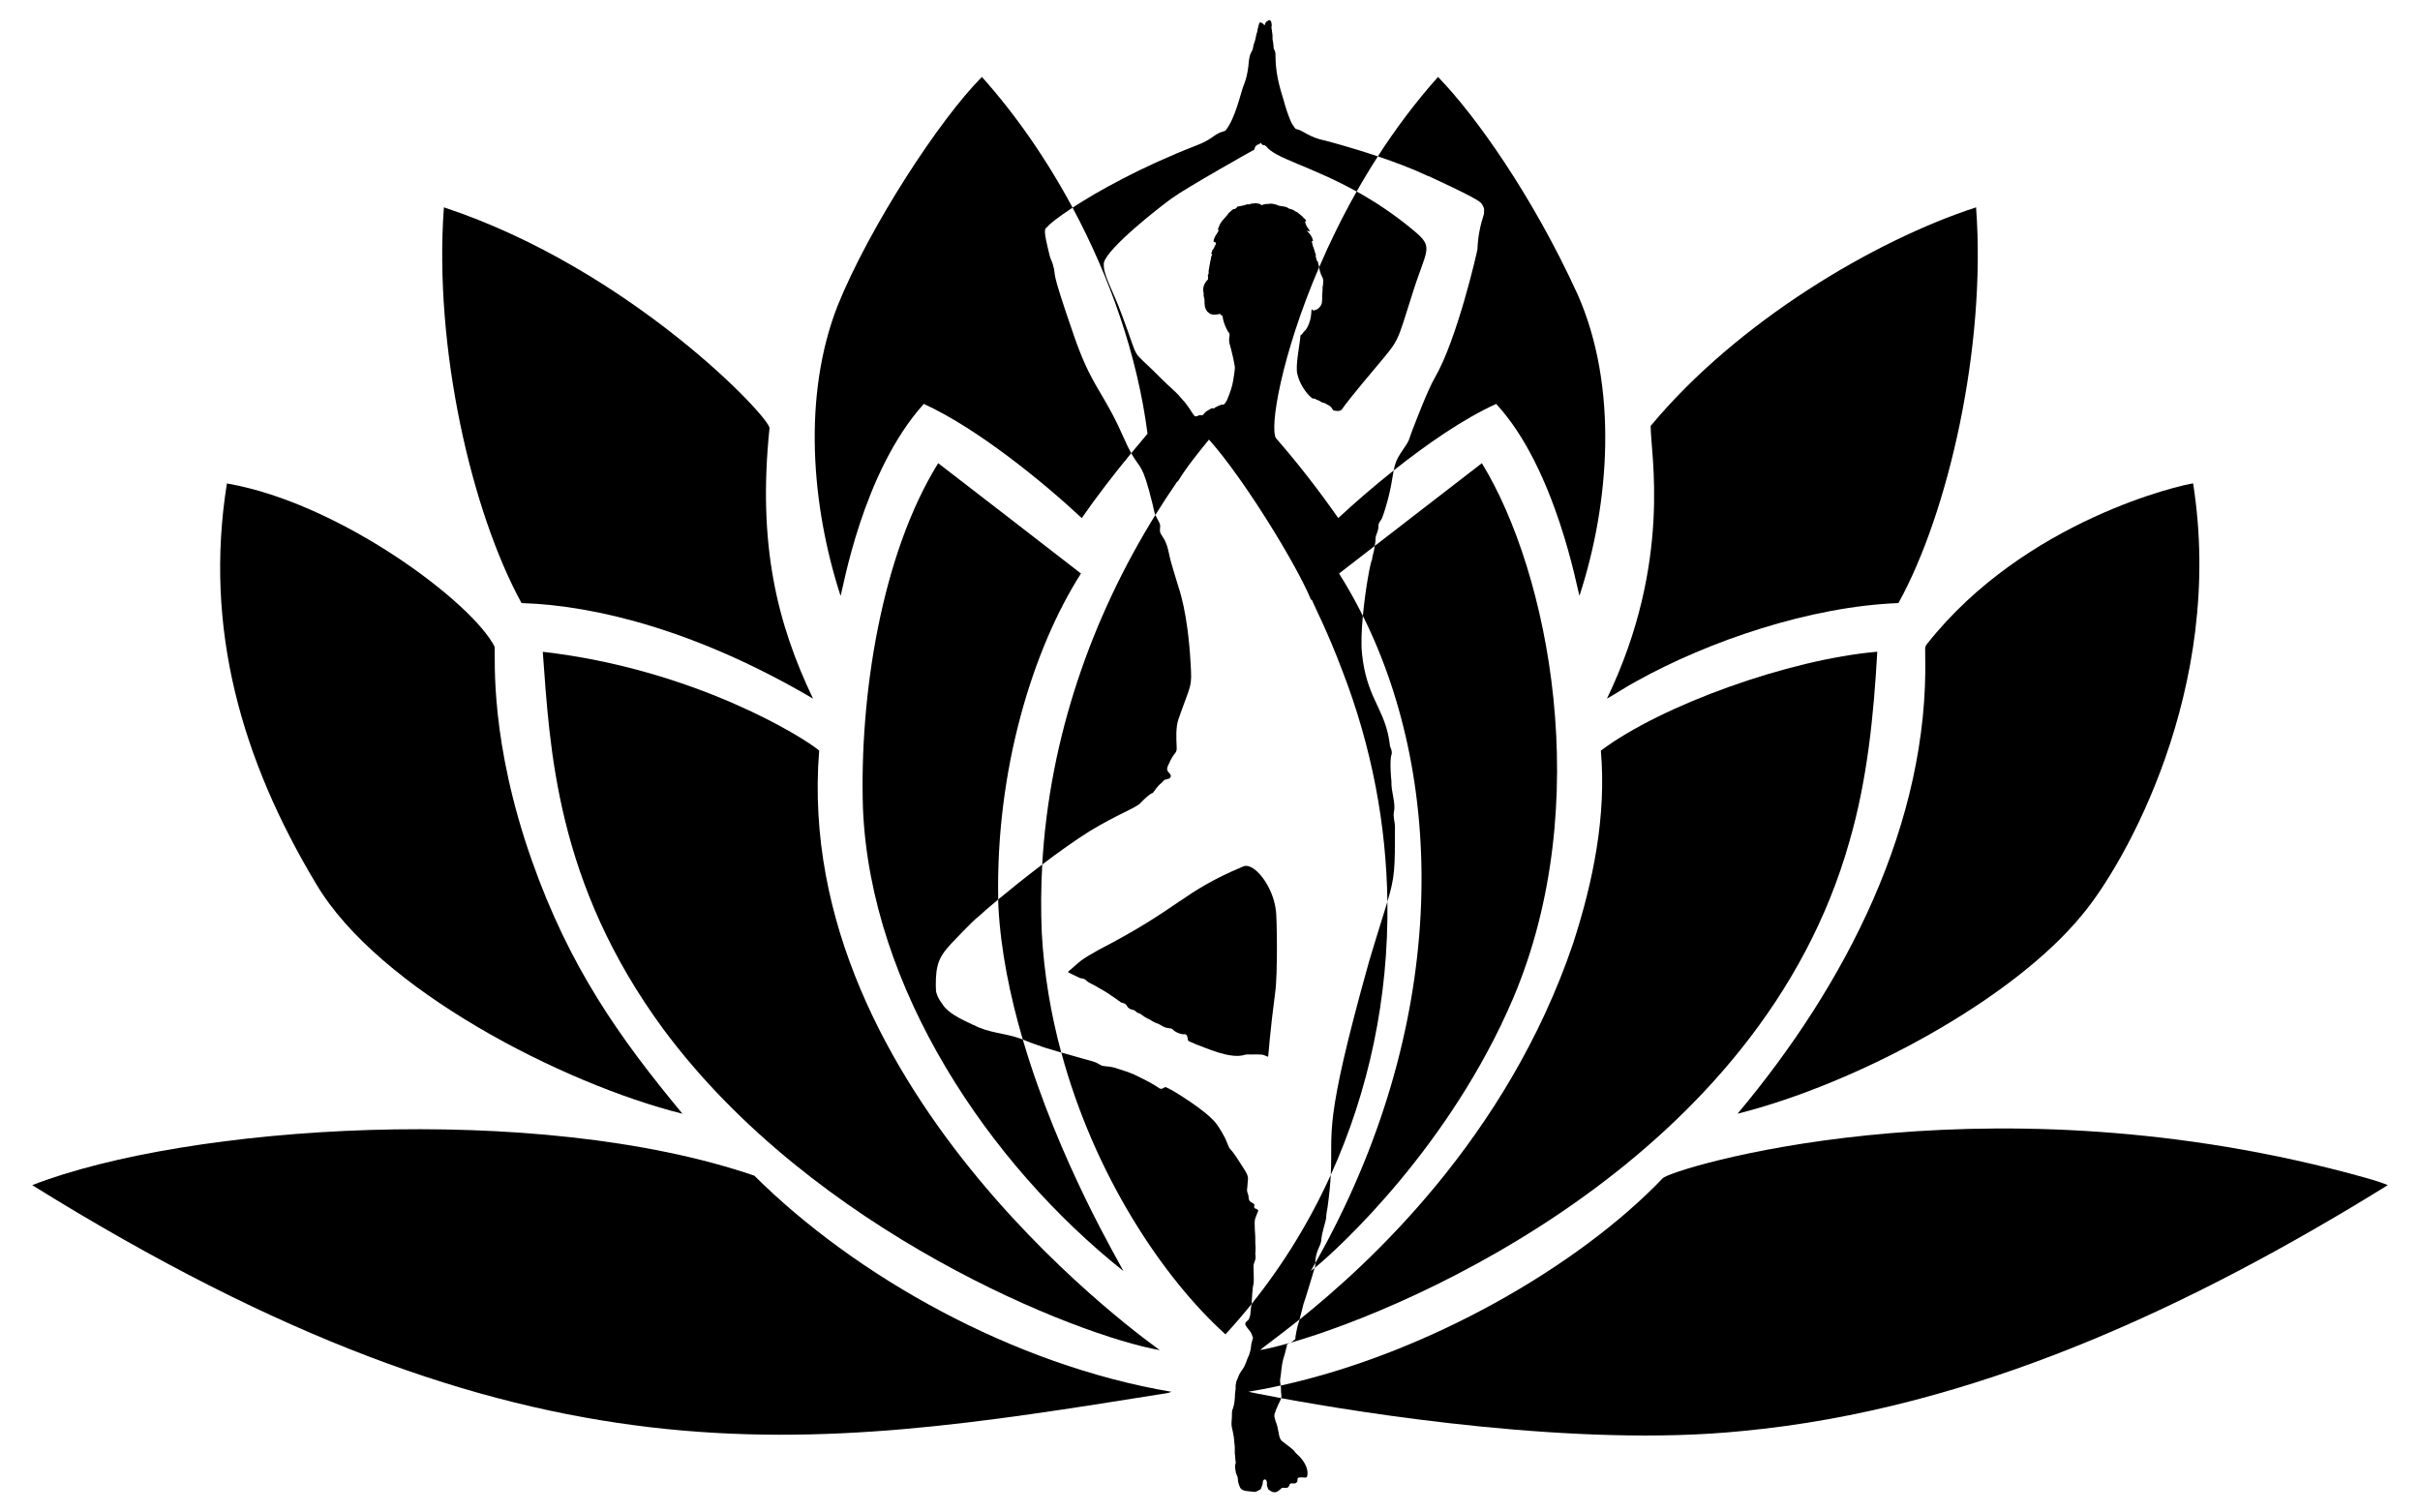
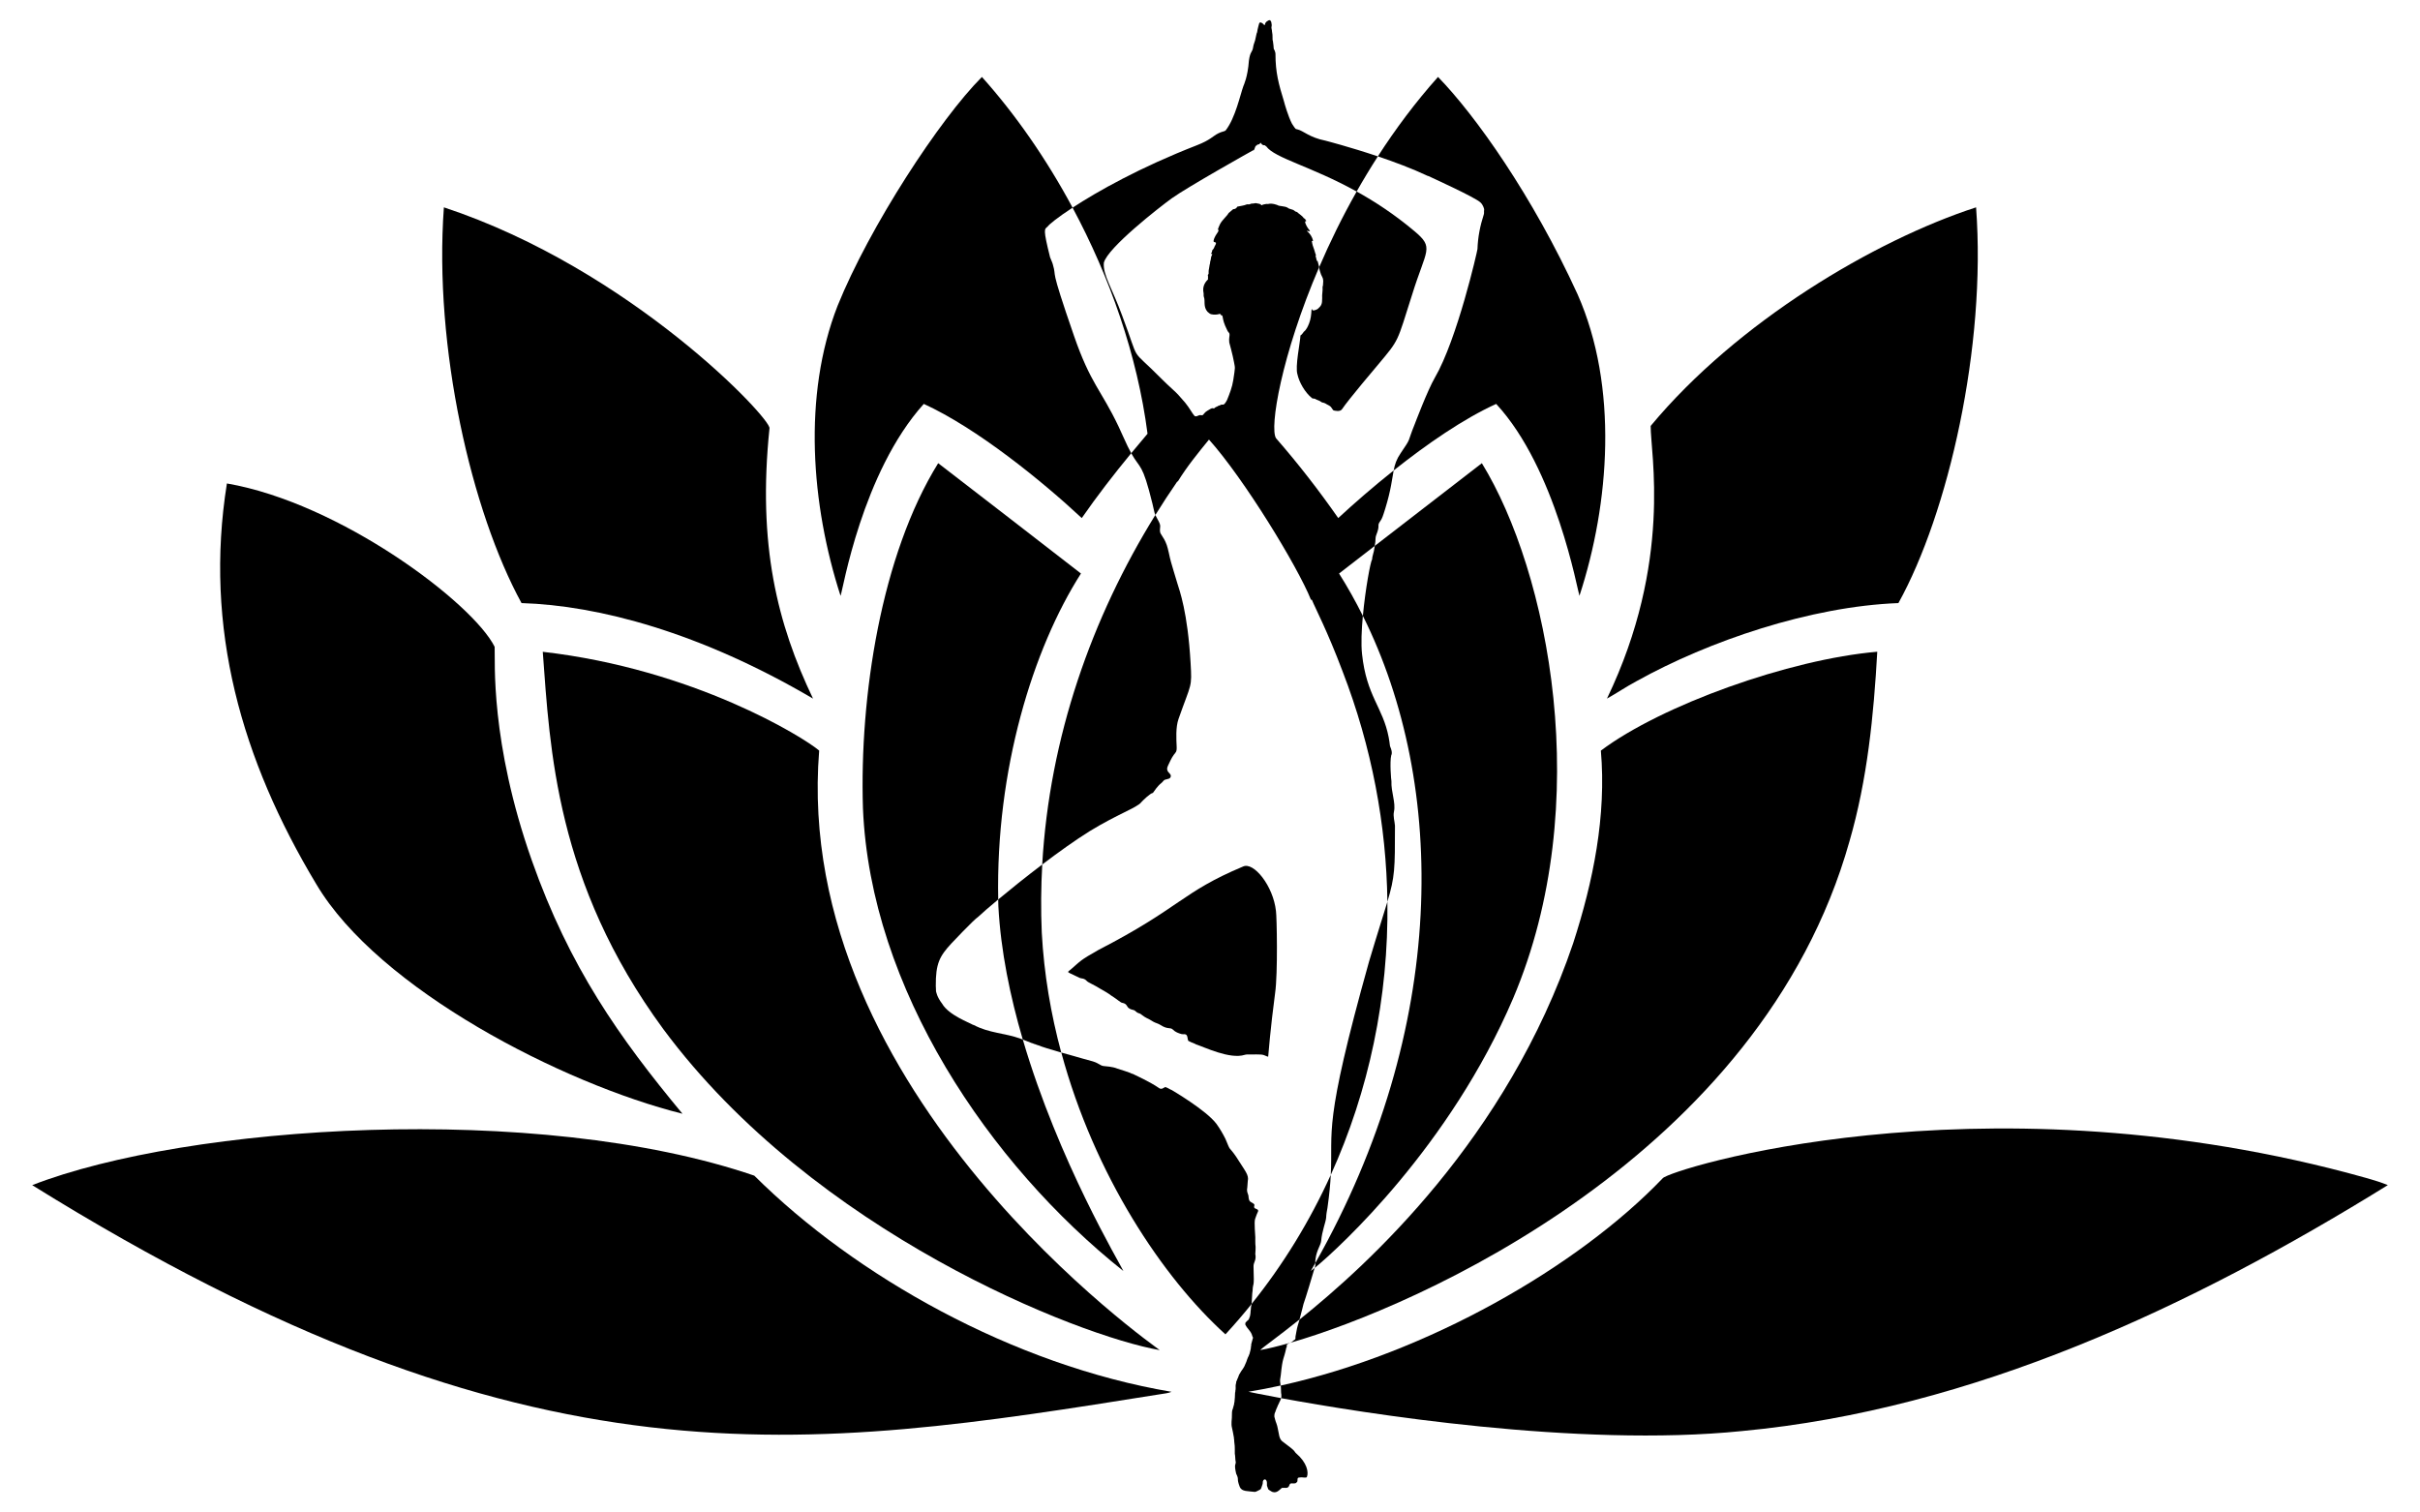
<svg xmlns="http://www.w3.org/2000/svg" enable-background="new 0 0 2630 1643.749" version="1.1" viewBox="0 0 2630 1643.7" xml:space="preserve">
-   <path d="m1280.1 523.14c9.863-16.078 21.887-30.789 33.792-45.411 38.044 42.447 96.193 137.66 110.79 173.97l1.066 0.195c3.349 8.487 16.71 33.53 33.312 77.642 31.919 82.601 47.628 167.39 48.736 250.48 8.223-27.602 8.226-35.453 8.226-82.624-0.383-5.146-2.2-10.136-1.105-15.222 2.152-9.994-3.252-21.29-2.728-33.281-0.27-0.446-2.002-20.593-0.204-28.047 1.501-2.589-0.298-7.552-0.758-8.414-1.077-2.022-0.493-3.015-2.022-11.032-6.28-32.936-24.069-44.555-28.973-90.582-1.162-10.907-0.541-26.113 0.882-41.502-7.948-15.956-16.576-31.318-25.852-46.027 12.926-10.008 25.862-20.01 38.793-30.016 0.223-1.412 0.438-2.825 0.629-4.241 0.286-2.124 0.047-5.173 0.843-7.141 5.078-12.564 0.205-9.557 4.781-15.95 1.617-2.259 2.499-4.508 5.2-13.298 6.337-20.627 7.325-32.199 9.107-41.34-22.209 17.652-42.959 35.713-60.239 51.729-20.986-30.054-43.474-59.087-67.584-86.71-7.346-11.018 5.722-90.225 46.865-186.04-0.573-2.21-1.145-4.42-1.719-6.629-0.271-0.041-0.543-0.082-0.814-0.123-0.484-1.969-0.969-3.937-1.453-5.906 0.269-1e-3 0.538-2e-3 0.806-4e-3 -0.552-0.047-1.85-5.31-2.137-6.023-1.252-3.117-2.238-6.243-2.664-9.589 0.463-0.102 0.926-0.205 1.389-0.307-0.968-4.143-3.366-7.938-6.693-10.591 0.493-0.565 1.594-0.312 1.791 0.411 0.521-0.228 1.042-0.455 1.563-0.683-1.893-2.028-3.431-4.385-4.535-6.93-1.982-4.567 0.331-2.979 0.416-3.859 0.055-0.571-0.746-0.734-0.794-1.128-0.13-1.041-1.2-1.394-1.948-1.91-1.721-2.734-5.493-4.693-7.233-6.571-0.958-0.328-2.066-0.494-2.738-1.321-2.111-1.92-5.294-1.522-7.459-3.333-2.944-1.983-9.128-1.418-11.165-2.913-0.318-0.068-5.586-2.37-10.146-1.187-2.009-0.223-4.037 0.347-5.995 0.805-0.105 0.137-0.312 0.414-0.417 0.554-0.166-6e-3 -0.5-0.019-0.665-0.025-0.882-0.914-2.041-1.601-3.33-1.665-1.394-0.099-2.741-0.914-4.145-0.43-1.668 0.548-3.566-0.051-5.097 0.926-1.165 0.637-2.531-0.105-3.712 0.36-2.905 1.308-6.957 1.61-10.092 2.378-0.732 1.708-2.606 2.853-4.46 2.726-1.667 1.42-3.334 2.841-5.002 4.261-1.802 3.361-6.508 6.937-9.218 11.826-0.201 0.363-2.416 5.252-2.36 5.66 0.121 0.888 1.497 1.111-0.267 3.455-2.684 3.569-7.015 11.878-2.559 10.454 0.092 0.302 0.048 0.564 0.035 0.889 0.188 0.016 0.563 0.051 0.751 0.067-0.121 1.964-1.627 3.375-2.114 5.211-0.204 0.888-1.028 1.401-1.394 2.206-0.14 0.268-0.353 0.462-0.634 0.586-0.169 0.783-0.347 1.563-0.452 2.359-0.146 0.127-0.443 0.382-0.589 0.506-0.022 0.414-0.041 0.831-0.051 1.251 0.271-0.013 0.812-0.038 1.082-0.054-0.076 1.14-0.888 2.018-1.143 3.104-0.401 1.652-0.366 3.413-1.038 4.998-0.245 0.7-0.111 1.461-0.229 2.187-0.739 1.901-0.624 3.989-1.146 5.95-0.462 1.662-0.392 3.397-0.398 5.103 0.07 0.678-0.719 0.984-0.866 1.582 0.443 1.566 0.092 3.193 0.175 4.794-0.175 0.318-5.807 4.754-5.151 12.409 0.115 1.054 0.439 2.079 0.446 3.145 0.016 1.223-0.14 2.49 0.328 3.658 1.569 4.178-0.959 10.229 3.779 15.841 1.27 0.955 2.356 2.248 3.941 2.703 3.193 0.755 6.609 0.669 9.71-0.452 0.449 0.458 0.831 0.981 1.182 1.528 3.005-0.05 0.093 3.292 6.276 15.474 0.416 0.82 0.793 1.78 1.345 2.519 0.637 0.854 1.361 1.298 1.551 2.444 0.33 1.989-0.874 4.754-0.261 9.24 0 0 3.808 13.698 5.207 21.684 1.179 6.732 1.387 4.128-0.856 19.139-1.157 7.739-4.208 15.429-6.812 21.733-4 7.617-4.597 3.866-6.816 5.285-0.844 0.506-1.786 0.777-2.731 1-0.7 0.71-1.687 0.942-2.572 1.324-0.767 0.401-1.413 0.99-2.06 1.557-2.065-0.411-1.217-1.227-7.188 2.448-1.29 0.702-2.365 1.715-3.343 2.797-0.547 0.606-1.136 1.758-1.964 2.021-0.93 0.295-2.087-0.255-3.107-0.036-1.947 0.417-4.102 2.354-5.746 0.56-2.238-2.442-5.131-8.255-9.996-14.18-2.544-2.687-4.794-5.625-7.313-8.325-2.667-3.139-10.614-9.759-18.035-17.264-36.623-37.041-22.243-13.67-43.082-69.003-10.607-29.216-21.158-44.336-19.872-57.466 4.059-16.331 60.614-60.437 73.826-69.99 16.997-12.217 88.014-52.031 88.333-52.152 0.188-0.013 0.567-0.041 0.758-0.054 1.197-1.442 1.079-3.543 2.365-4.966 0.191-0.048 0.57-0.15 0.758-0.201 0.42-1.184 1.856-1.156 2.887-1.353 0.484-0.541 0.926-1.121 1.363-1.706 1.183 1.267 1.367 2.913 5.24 2.913 0.022 0.185 0.07 0.557 0.092 0.745 0.197 0.067 0.592 0.207 0.793 0.274 9.392 12.981 48.62 21.601 98.293 49.132 7.211-12.728 14.899-25.492 23.083-38.192-30.622-10.303-56.813-17.028-57.013-17.09-17.786-3.558-23.677-10.717-30.584-12.301-1.972-0.61-1.298 0.725-5.721-6.042-4.243-8.161-8.217-22.202-8.595-23.889-5.99-19.495-9.379-31.837-9.379-52.086 3e-3 -1.41-0.624-2.699-1.031-4.017-1.449-1.573-0.475-1.78-1.716-9.719-0.974-2.664 0.151-5.164-1.041-10.751 0.029-1.563-0.662-3.031-0.599-4.591 0.414-1.318 0.414-2.894 0.01-4.212 0.045-1.289-0.624-2.413-1.445-3.349-1.554-0.156-2.817 0.821-3.973 1.706-1.152 0.949-1.557 2.435-1.964 3.804-0.5-0.261-0.965-0.576-1.273-1.05-0.512-0.787-3.869-3.534-4.719-0.787-0.67 2.165-1.151 4.379-1.692 6.578-0.254 1.032-0.357 3.392-1.041 4.231 0 0-1.195 5.666-1.673 7.55-0.534 2.103-1.672 4.375-1.957 6.505-0.989 7.386-3.202 4.362-4.75 15.475-1.264 17.962-5.694 26.75-5.944 27.486-3.583 9.758-8.741 34.864-19.413 48.44-0.752 0.887-4.596 1.31-7.765 3.015-6.348 3.145-8.493 7.192-23.413 12.996-61.7 24.002-108.03 50.115-135.11 67.835 40.398 75.281 70.412 160.31 81.478 245.68-5.966 7.007-11.88 14.063-17.735 21.17 10.1 18.052 11.884 9.634 23.013 54.591 1.903 7.689 1.953 9.649 3.222 12.571 7.631-12.318 15.537-24.417 23.713-36.271l0.768-0.285z" />
+   <path d="m1280.1 523.14c9.863-16.078 21.887-30.789 33.792-45.411 38.044 42.447 96.193 137.66 110.79 173.97l1.066 0.195c3.349 8.487 16.71 33.53 33.312 77.642 31.919 82.601 47.628 167.39 48.736 250.48 8.223-27.602 8.226-35.453 8.226-82.624-0.383-5.146-2.2-10.136-1.105-15.222 2.152-9.994-3.252-21.29-2.728-33.281-0.27-0.446-2.002-20.593-0.204-28.047 1.501-2.589-0.298-7.552-0.758-8.414-1.077-2.022-0.493-3.015-2.022-11.032-6.28-32.936-24.069-44.555-28.973-90.582-1.162-10.907-0.541-26.113 0.882-41.502-7.948-15.956-16.576-31.318-25.852-46.027 12.926-10.008 25.862-20.01 38.793-30.016 0.223-1.412 0.438-2.825 0.629-4.241 0.286-2.124 0.047-5.173 0.843-7.141 5.078-12.564 0.205-9.557 4.781-15.95 1.617-2.259 2.499-4.508 5.2-13.298 6.337-20.627 7.325-32.199 9.107-41.34-22.209 17.652-42.959 35.713-60.239 51.729-20.986-30.054-43.474-59.087-67.584-86.71-7.346-11.018 5.722-90.225 46.865-186.04-0.573-2.21-1.145-4.42-1.719-6.629-0.271-0.041-0.543-0.082-0.814-0.123-0.484-1.969-0.969-3.937-1.453-5.906 0.269-1e-3 0.538-2e-3 0.806-4e-3 -0.552-0.047-1.85-5.31-2.137-6.023-1.252-3.117-2.238-6.243-2.664-9.589 0.463-0.102 0.926-0.205 1.389-0.307-0.968-4.143-3.366-7.938-6.693-10.591 0.493-0.565 1.594-0.312 1.791 0.411 0.521-0.228 1.042-0.455 1.563-0.683-1.893-2.028-3.431-4.385-4.535-6.93-1.982-4.567 0.331-2.979 0.416-3.859 0.055-0.571-0.746-0.734-0.794-1.128-0.13-1.041-1.2-1.394-1.948-1.91-1.721-2.734-5.493-4.693-7.233-6.571-0.958-0.328-2.066-0.494-2.738-1.321-2.111-1.92-5.294-1.522-7.459-3.333-2.944-1.983-9.128-1.418-11.165-2.913-0.318-0.068-5.586-2.37-10.146-1.187-2.009-0.223-4.037 0.347-5.995 0.805-0.105 0.137-0.312 0.414-0.417 0.554-0.166-6e-3 -0.5-0.019-0.665-0.025-0.882-0.914-2.041-1.601-3.33-1.665-1.394-0.099-2.741-0.914-4.145-0.43-1.668 0.548-3.566-0.051-5.097 0.926-1.165 0.637-2.531-0.105-3.712 0.36-2.905 1.308-6.957 1.61-10.092 2.378-0.732 1.708-2.606 2.853-4.46 2.726-1.667 1.42-3.334 2.841-5.002 4.261-1.802 3.361-6.508 6.937-9.218 11.826-0.201 0.363-2.416 5.252-2.36 5.66 0.121 0.888 1.497 1.111-0.267 3.455-2.684 3.569-7.015 11.878-2.559 10.454 0.092 0.302 0.048 0.564 0.035 0.889 0.188 0.016 0.563 0.051 0.751 0.067-0.121 1.964-1.627 3.375-2.114 5.211-0.204 0.888-1.028 1.401-1.394 2.206-0.14 0.268-0.353 0.462-0.634 0.586-0.169 0.783-0.347 1.563-0.452 2.359-0.146 0.127-0.443 0.382-0.589 0.506-0.022 0.414-0.041 0.831-0.051 1.251 0.271-0.013 0.812-0.038 1.082-0.054-0.076 1.14-0.888 2.018-1.143 3.104-0.401 1.652-0.366 3.413-1.038 4.998-0.245 0.7-0.111 1.461-0.229 2.187-0.739 1.901-0.624 3.989-1.146 5.95-0.462 1.662-0.392 3.397-0.398 5.103 0.07 0.678-0.719 0.984-0.866 1.582 0.443 1.566 0.092 3.193 0.175 4.794-0.175 0.318-5.807 4.754-5.151 12.409 0.115 1.054 0.439 2.079 0.446 3.145 0.016 1.223-0.14 2.49 0.328 3.658 1.569 4.178-0.959 10.229 3.779 15.841 1.27 0.955 2.356 2.248 3.941 2.703 3.193 0.755 6.609 0.669 9.71-0.452 0.449 0.458 0.831 0.981 1.182 1.528 3.005-0.05 0.093 3.292 6.276 15.474 0.416 0.82 0.793 1.78 1.345 2.519 0.637 0.854 1.361 1.298 1.551 2.444 0.33 1.989-0.874 4.754-0.261 9.24 0 0 3.808 13.698 5.207 21.684 1.179 6.732 1.387 4.128-0.856 19.139-1.157 7.739-4.208 15.429-6.812 21.733-4 7.617-4.597 3.866-6.816 5.285-0.844 0.506-1.786 0.777-2.731 1-0.7 0.71-1.687 0.942-2.572 1.324-0.767 0.401-1.413 0.99-2.06 1.557-2.065-0.411-1.217-1.227-7.188 2.448-1.29 0.702-2.365 1.715-3.343 2.797-0.547 0.606-1.136 1.758-1.964 2.021-0.93 0.295-2.087-0.255-3.107-0.036-1.947 0.417-4.102 2.354-5.746 0.56-2.238-2.442-5.131-8.255-9.996-14.18-2.544-2.687-4.794-5.625-7.313-8.325-2.667-3.139-10.614-9.759-18.035-17.264-36.623-37.041-22.243-13.67-43.082-69.003-10.607-29.216-21.158-44.336-19.872-57.466 4.059-16.331 60.614-60.437 73.826-69.99 16.997-12.217 88.014-52.031 88.333-52.152 0.188-0.013 0.567-0.041 0.758-0.054 1.197-1.442 1.079-3.543 2.365-4.966 0.191-0.048 0.57-0.15 0.758-0.201 0.42-1.184 1.856-1.156 2.887-1.353 0.484-0.541 0.926-1.121 1.363-1.706 1.183 1.267 1.367 2.913 5.24 2.913 0.022 0.185 0.07 0.557 0.092 0.745 0.197 0.067 0.592 0.207 0.793 0.274 9.392 12.981 48.62 21.601 98.293 49.132 7.211-12.728 14.899-25.492 23.083-38.192-30.622-10.303-56.813-17.028-57.013-17.09-17.786-3.558-23.677-10.717-30.584-12.301-1.972-0.61-1.298 0.725-5.721-6.042-4.243-8.161-8.217-22.202-8.595-23.889-5.99-19.495-9.379-31.837-9.379-52.086 3e-3 -1.41-0.624-2.699-1.031-4.017-1.449-1.573-0.475-1.78-1.716-9.719-0.974-2.664 0.151-5.164-1.041-10.751 0.029-1.563-0.662-3.031-0.599-4.591 0.414-1.318 0.414-2.894 0.01-4.212 0.045-1.289-0.624-2.413-1.445-3.349-1.554-0.156-2.817 0.821-3.973 1.706-1.152 0.949-1.557 2.435-1.964 3.804-0.5-0.261-0.965-0.576-1.273-1.05-0.512-0.787-3.869-3.534-4.719-0.787-0.67 2.165-1.151 4.379-1.692 6.578-0.254 1.032-0.357 3.392-1.041 4.231 0 0-1.195 5.666-1.673 7.55-0.534 2.103-1.672 4.375-1.957 6.505-0.989 7.386-3.202 4.362-4.75 15.475-1.264 17.962-5.694 26.75-5.944 27.486-3.583 9.758-8.741 34.864-19.413 48.44-0.752 0.887-4.596 1.31-7.765 3.015-6.348 3.145-8.493 7.192-23.413 12.996-61.7 24.002-108.03 50.115-135.11 67.835 40.398 75.281 70.412 160.31 81.478 245.68-5.966 7.007-11.88 14.063-17.735 21.17 10.1 18.052 11.884 9.634 23.013 54.591 1.903 7.689 1.953 9.649 3.222 12.571 7.631-12.318 15.537-24.417 23.713-36.271z" />
  <path d="m1132.7 939.51c-17.782 13.478-34.89 27.221-47.878 38.026 0.05 2.493 0.111 4.989 0.189 7.487 2.569 48.399 12.774 97.883 26.524 144.76 3.302 1.276 9.18 3.555 9.591 3.773 1.286 0.273 1.77 0.519 2.531 0.945 1.165 0.065 3.622 1.401 5.412 1.722 2.145 1.137 12.701 4.342 24.275 7.691-11.225-41.568-18.738-85.281-21.166-130.31-1.076-24.919-0.869-49.636 0.522-74.096z" />
  <path d="m1391.8 1505.8c-0.043-0.228-0.09-0.435-0.147-0.59-1.062-7.158-0.262-5.311 0.319-11.066 2.044-20.264 3.066-15.584 6.045-29.852 0.121-0.019 0.366-0.057 0.487-0.073-0.509-1.006 0.185-2.025 0.115-3.056 1.04-0.905 1.539-0.835 3.494-1.83-13.307 3.821-24.309 6.448-32.488 7.92 2.348-2.704 18.399-13.833 42.677-33.274 2.003-7.281 4.341-16.894 4.341-16.894 2.202-5.875 9.719-31.078 12.07-39.093-1.862 1.526-3.29 2.642-4.219 3.318 1.682-2.908 3.338-5.818 4.983-8.729-0.029-1.568-0.068-3.134 0.271-4.672 1.207-9.307 5.409-14.239 6.042-19.088 0.975-11.157 4.971-20.35 5.441-25.478 0.121-3.601 0.739-7.153 1.433-10.681 2.092-14.819 3.11-26.211 3.605-35.819-22.834 50.336-51.701 97.525-86.067 140.28-0.301 1.936-0.837 3.843-0.812 5.824-0.525 1.703 0.097 5.823-1.77 9.703-0.689 2.65-1.894 1.766-4.218 5.103-0.013 0.618-0.016 1.248 3e-3 1.897 2.711 5.347 6.357 6.958 7.682 12.734 0.567 0.71 0.853 1.741 0.337 2.582 0 2e-3 -1.63 6.058-1.63 6.058-0.118 0.828 0.178 1.78-0.318 2.54-0.083 0.834 0.111 1.751-0.29 2.547-0.051 0.274-0.095 0.57-0.134 0.891-0.015 0.029-1.167 4.338-1.235 4.807-0.201 0.302-0.395 0.621-0.586 0.955-0.013 0.159-0.038 0.474-0.051 0.634-1.143 1.682-2.611 6.379-2.731 6.698-3.557 8.99-3.578 6.201-8.038 14.319-9e-3 0.159-0.035 0.478-0.045 0.637-0.204 0.299-0.404 0.615-0.598 0.949-0.01 0.159-0.032 0.481-0.045 0.64-0.534 0.819-1.516 3.379-1.63 3.836-0.181 0.299-0.363 0.611-0.541 0.939-3e-3 0.796-0.08 1.611-0.337 2.391-0.697 2.05-0.083 4.247-0.404 6.358-0.264 0.86-0.267 1.767-0.287 2.677-0.064 0.134-0.188 0.401-0.248 0.535-0.01 3.553-0.379 7.083-0.71 10.611-0.411 0.605-0.213 1.359-0.366 2.063-2.358 10.248-2.221 2.636-2.442 15.017 0.02 0.319-0.906 6.925 0.08 10.302 0.072 0.148 2.059 9.497 2.251 11.477-0.029 0.121-0.086 0.363-0.115 0.484 0.392 0.786 0.331 1.671 0.315 2.547-0.07 1.222 0.42 2.394 0.376 3.636 0.396 0.592 0.311 10.092 0.309 10.41 0.483 1.535 0.494 7.156 0.882 8.274 0.63 1.853-0.745 3.537-0.627 5.38-0.027 2.333 0.98 7.291 1.219 8.003 3.628 7.219 0.016 4.301 3.957 14.475 2.258 5.204 8.964 4.317 15.516 5.262 1.643 0.363 3.034-0.751 4.46-1.356 3.71-1.667 2.818-1.671 4.737-6.93 0.506-1.324-0.067-2.868 0.78-4.072 0.561-1.174 2.838-2.227 3.782 1.124 0.398 1.464 0.099 2.996 0.223 4.498 2.144 5.547 0.445 3.275 4.298 5.975 5.728 3.683 9.467-1.64 11.906-3.512 1.681-0.264 3.429 0.064 5.135-0.048 3.634-0.696 2.298-3.98 4.536-4.759 1.442-0.372 2.942 0.204 4.403-0.156 1.219 0.048 1.958-1.038 2.69-1.837 0.584-1.343-0.424-4.347 1.754-4.438 5.197-0.779 7.588 1.017 8.701-0.707 2.08-5.072 0.072-15.544-11.587-25.526-2.931-2.509 1.48-0.902-14.069-12.336-5.036-3.045-4.507-9.17-6.023-14.857-0.36-0.942-0.242-1.977-0.646-2.894-0.969-2.725-0.789-2.151-0.92-2.849-0.704-1.323-2.13-7.051-2.13-7.051-0.039-2.914 0.527-4.316 1.178-5.367 0.162-0.544 0.309-1.082 0.427-1.614 0.175-0.334 0.36-0.653 0.554-0.949 0.013-0.156 0.045-0.471 0.057-0.63 0.296-0.544 0.586-1.082 0.891-1.601 0.016-0.156 0.045-0.471 0.06-0.627 0.178-0.331 0.363-0.643 0.544-0.942 0.178-1.207 1.213-2.018 1.413-3.202 1.363-2.715 2-3.998 2.282-5.158-22.317-4.11-35.273-6.844-35.582-6.943 11.628-1.914 23.314-4.182 35.025-6.759z" />
  <path d="m1215.5 463.25c-18.888-39.702-30.228-46.057-48.266-98.162-28.087-81.135-18.045-60.4-23.083-77.94-0.752-2.618-2.031-4.964-2.948-7.498-7.79-31.16-6.225-30.436-2.742-33.322 1.344-2.194 10.702-9.871 27.186-20.656-28.639-53.368-62.495-101.84-98.53-142.04-45.768 45.768-122.1 162.7-156.88 248.76-38.044 97.5-28.71 216.34 3.258 315.19 2.371-5.528 23.204-133.91 90.446-208.62 57.474 26.202 128.5 83.763 171.68 124.07 16.849-24.311 34.976-47.694 53.767-70.508-1.201-2.147-2.519-4.665-3.986-7.696-3.447-7.127-6.512-14.429-9.904-21.58z" />
  <path d="m1552.5 191.39c0.318 0.238 51.476 23.334 56.574 28.779 2.698 2.508 4.129 7.248 3.882 7.863-0.433 1.582 0.156 3.266-0.35 4.829-4.058 12.53-6.474 24.711-6.93 37.801-0.062 1.779-21.895 97.892-46.401 139.95-7.794 13.378-21.64 49.974-21.767 50.3-8.758 21.511-2.89 13.329-15.437 31.802-4.477 6.591-6.187 11.946-7.48 18.578 36.138-28.721 76.148-56.355 111.42-72.315 65.015 70.259 88.495 203.51 90.492 208.56 32.839-100.35 42.471-227.25-2.057-327.74-48.981-107.05-110.85-194.22-151.64-236.18-24.606 27.551-46.338 56.759-65.391 86.323 17.952 6.041 37.426 13.31 54.082 21.192 0.318 0.102 0.649 0.188 0.996 0.258z" />
  <path d="m1433.6 291.26c0.527 2.362 1.208 4.689 2.037 6.963 0.646 1.771 2.242 3.93 2.275 5.795 0.398 1.901-0.187 3.795-0.111 5.708 0.031 0.876-0.586 1.636-0.478 2.515 0.35 3.951-0.786 7.866-0.417 11.817 0.091 6.688-1.133 8.365-4.728 11.585-1.109 0.993-6.222 2.98-6.155 0.576-0.078-0.318-0.674-0.317-0.72 0.546-0.265 4.989-0.733 9.867-2.574 14.565-1.223 3.121-2.977 7.198-5.781 9.214-0.5 0.529-1.984 3.199-3.632 4.011-0.321 7.667-6.007 34.095-3.273 42.328 1.836 8.474 8.086 19.656 15.822 25.828 0.962 0.768 2.334 0.201 3.378 0.793 2.057 1.366 4.686 1.656 6.574 3.308 0.92 0.709 2.11 0.78 3.199 1.066 1.086 0.299 1.961 1.044 2.948 1.563 5.011 2.438 4.267 2.753 6.469 5.746 0.296 0.369 0.605 0.85 1.133 0.907 1.215 0.24 6.879 1.829 9.025-1.528 6.247-9.552 38.751-47.934 39.058-48.253 23.443-28.021 20.202-23.382 36.964-75.936 15.423-49.851 24.505-50.802 2.45-69.243-21.725-18.259-43.014-32.111-62.669-43.005-15.821 27.925-29.335 55.669-40.705 82.147 0.087 0.335 0.174 0.67 0.26 1.005-0.117-8e-3 -0.233-0.015-0.349-0.021z" />
  <path d="m883.58 759.26c-38.868-81.357-60.388-167.02-47.318-293.72 2.596-9.764-150.11-172.8-353.86-240.21-11.121 152.42 30.018 330.74 84.382 430.09 83.549 2.534 194.32 31.841 316.8 103.84z" />
  <path d="m1778.7 740.21c78.328-43.589 188.77-81.17 284.46-84.788 54.012-97.44 95.692-278.41 84.397-430.09-110.32 35.863-259.62 124.35-353.64 237.55-0.411 28.63 24.214 147.3-47.513 296.35 10.914-6.08 21.242-13.165 32.291-19.02z" />
  <path d="m1058.1 1113.9c-0.156-0.019-0.471-0.057-0.627-0.076-3.968-2.461-26.33-10.611-33.532-22.915-5.967-7.968-6.162-12.166-6.698-13.536 0.067-1.908-0.226-3.839-0.24-5.741-0.181-24.324 3.997-32.342 16.985-46.351 0.319-0.285 23.484-25.079 29.562-29.304 3.454-3.313 11.107-9.98 21.293-18.454-2.836-140.58 37.542-272.23 89.915-354.24-51.671-40.022-103.36-80.044-155.16-119.9-62.053 100.12-85.617 253.69-81.755 375.04 8.013 195.62 137.24 387 283.02 502.9-3.072-7.109-70.39-118.89-109.3-251.56-1.239-0.479-2.117-0.817-2.205-0.85-17.58-6.442-34.015-5.879-51.251-15.02z" />
  <path d="m1491.2 607.86c-1.76 2.341-7.352 32.222-10.054 61.446 91.767 184.22 92.707 447.79-51.659 703.32 0.018 0.986 0.032 1.972-0.054 2.953-8e-3 0.05-0.268 0.953-0.709 2.458 27.025-22.155 147.28-132.59 215.8-293.24 89.674-211.67 38.157-463.78-34.077-581.4-38.823 29.897-77.597 59.877-116.36 89.869-0.298 1.887-0.617 3.77-0.973 5.647-0.549 2.888-1.889 6.011-1.915 8.951z" />
  <path d="m741.69 1210.4c-68.808-82.954-122.68-159.15-163.64-275.06-45.714-129.54-39.739-217.41-40.472-232.38-23.753-47.653-167.63-156.22-290.98-177.55-25.129 157.17 15.88 300.29 97.187 435.56 67.709 114.19 267.73 216.88 397.91 249.44z" />
-   <path d="m2094.2 699.9c-3.063 3.213-1.636 7.956-1.937 11.935 4.301 182.38-86.319 358.41-203.94 498.53 130.31-32.743 299.78-124.07 375.01-216.76 44.414-52.929 155.33-244.55 120.1-468.24-10.354 1.042-182.31 39.145-289.23 174.53z" />
  <path d="m589.87 708.38c7.809 104.88 13.945 250.67 130.95 409.98 164.01 221.3 451.8 333.63 539.57 348.94-1.289-1.501-400.2-277.35-370.13-651.58-16.749-14.344-136.07-88.531-300.39-107.34z" />
  <path d="m1407.9 1452.6c-0.282 1.513 0.719 2.712-1.484 3.734-0.876 0.442-1.398 1.318-2.184 1.881-0.853 0.513-1.531 0.883-2.093 1.169 135.5-38.911 511.32-202.35 607.85-545.16 19.38-66.923 26.316-136.61 30.174-205.93-95.98 8.259-234.68 58.175-300.39 107.46 6.155 70.961-8.286 142.1-30.114 209.39-71.861 212.2-223.08 349.45-297.33 408.9-0.733 2.667-1.422 5.023-1.934 6.476-1.211 3.944-1.611 8.073-2.494 12.094z" />
  <path d="m1350.9 941.74c-67.026 28.098-67.613 44.488-157.05 90.593-20.521 11.603-18.817 11.505-30.412 21.476-0.837 0.751-1.884 1.289-2.572 2.203-0.239 0.754-0.49 0.713 12.301 6.666 2.301 1.125 4.79-0.043 8.131 3.629 1.259 1.412 7.429 3.838 14.784 8.452 11.204 6.25 9.904 6.287 12.333 7.726 6.841 4.303 9.195 7.111 11.352 7.433 4.497 0.742 4.859 3.573 6.294 5.161 4.042 3.261 5.271 1.529 7.819 3.712 0.993 0.802 1.903 1.792 3.18 2.158 5.05 1.591 2.197 2.26 12.18 6.981 1.474 0.682 2.713 1.764 4.177 2.474 2.503 1.449 5.438 1.955 7.851 3.588 8.164 5.28 10.415 1.988 13.501 5.049 2.512 2.611 6.027 3.897 9.452 4.82 1.076 0.277 2.191 0.054 3.289 0.118 3.672 0.109 2.733 5.291 3.986 7.258 0.519 0.341 5.254 2.531 7.691 3.381 0.13 0.102 0.394 0.306 0.528 0.411 8.764 2.627 36.624 16.571 53.079 11.343 1.633-0.541 3.374-0.35 5.068-0.417 13.395 0.063 13.569-0.471 18.999 2.066 0.433 0.136 0.891 0.42 1.372 0.286 0 0 2.422-30.656 7.535-69.089 3.093-21.181 1.834-83.564 0.92-89.159-2.966-27.317-24.278-53.811-35.789-48.319z" />
  <path d="m1361.3 1402.6c0.417-10.108 1.951-0.549 1.009-25.802-0.303-5.192 3.367-6.772 1.92-13.982-0.027-0.319 0.727-7.59 0.057-10.827-0.137-2.451-0.026-4.912-0.051-7.357 0.095-1.173-1.46-16.292-0.223-19.882 2.612-7.999 3.658-7.991 3.267-9.34-0.511-1.764-3.643-1.438-4.248-3.173-0.273-0.784 0.127-1.623 0.231-2.446 0.238-1.892-3.508-2.83-4.7-4.049-1.216-1.107-1.375-2.858-1.633-4.377 0.104-4.067-2.535-5.059-1.398-10.897 1e-3 -5e-3 0.475-6.652 0.522-6.883 1.42-6.797-2.607-10.451-12.747-26.617-8.656-12.512-5.189-3.799-11.54-19.263-2.84-5.692-6.071-11.206-9.796-16.363-11.12-14.82-48.299-36.524-48.619-36.738-1.378-0.351-3.563-2.043-6.861-3.266-1.238 0.596-2.445 1.248-3.661 1.885-0.964 0.044-2.009 0.121-2.83-0.478-10.486-7.314-26.482-14.34-29.002-15.704-0.156-0.022-0.471-0.067-0.627-0.086-2.229-1.28-13.41-4.801-15.94-5.568-5.88-2.398-12.378-2.416-15.224-2.846-3.635-0.517-4.601-2.861-11.499-5.021-0.186-0.053-18.233-4.986-34.314-9.64 36.08 133.62 110.58 245.02 178.39 306.27 9.86-10.676 19.338-21.69 28.437-33.011 7e-3 -0.043 0.016-0.086 0.022-0.129 0.201-0.863 0.54-12.798 1.06-14.409z" />
  <path d="m1240.1 872.06c1.469-1.703 10.085-10.17 12.849-10.318 1.793-2.407 4.706-7.194 9.299-10.865 1.403-0.948 2.052-2.715 3.666-3.414 2.179-0.944 6.624-0.491 6.505-4.409-0.09-2.974-6.358-4.322-3.072-10.946 1.944-3.917 3.652-8.166 6.245-11.697 2.113-2.878 3.446-3.013 3.179-9.001-0.365-8.2-1.17-20.991 2.032-30.089 14.024-39.847 14.675-33.468 13.108-60.787-3.197-55.727-12.159-79.153-14.4-86.614-0.096-0.32-8.142-26.625-8.097-27.821-0.079-0.318-2.057-10.074-3.432-13.845-3.636-9.971-7.199-10.963-7.368-15.309-0.201-5.151 1.842-4.889-2.773-12.931-1.07-1.865-1.76-3.167-2.261-4.321-69.102 111.55-115.05 241.56-122.91 379.82 17.612-13.349 35.884-26.437 51.469-36.15 30.029-18.388 51.63-25.691 55.962-31.3z" />
  <path d="m1507.8 980.01c-4.182 14.037-10.488 33.177-20.005 65.206-50.417 180.11-38.983 182.01-41.543 231.67 41.365-91.189 62.936-192.7 61.548-296.88z" />
  <path d="m35 1288c542.12 336.9 839.36 288.91 1226.4 227.15 3.963-0.675 8.046-0.946 11.799-2.537-172.28-29.08-343.65-125.76-453.46-234.94-236.12-80.681-616.46-55.154-784.75 10.328z" />
  <path d="m2550.7 1274.5c-405.99-106.9-735.63-3.563-743.6 5.93-92.253 96.37-256.18 190.38-415.27 225.39 0.454 2.417 0.179 8.469 0.703 9.667 0.067 1.962 0.118 2.944-0.147 4.036 88.124 16.231 322.28 53.939 500.73 35.736 251.34-23.603 488.06-134.85 701.93-267.3-14.32-5.797-29.497-9.264-44.344-13.453z" />
</svg>